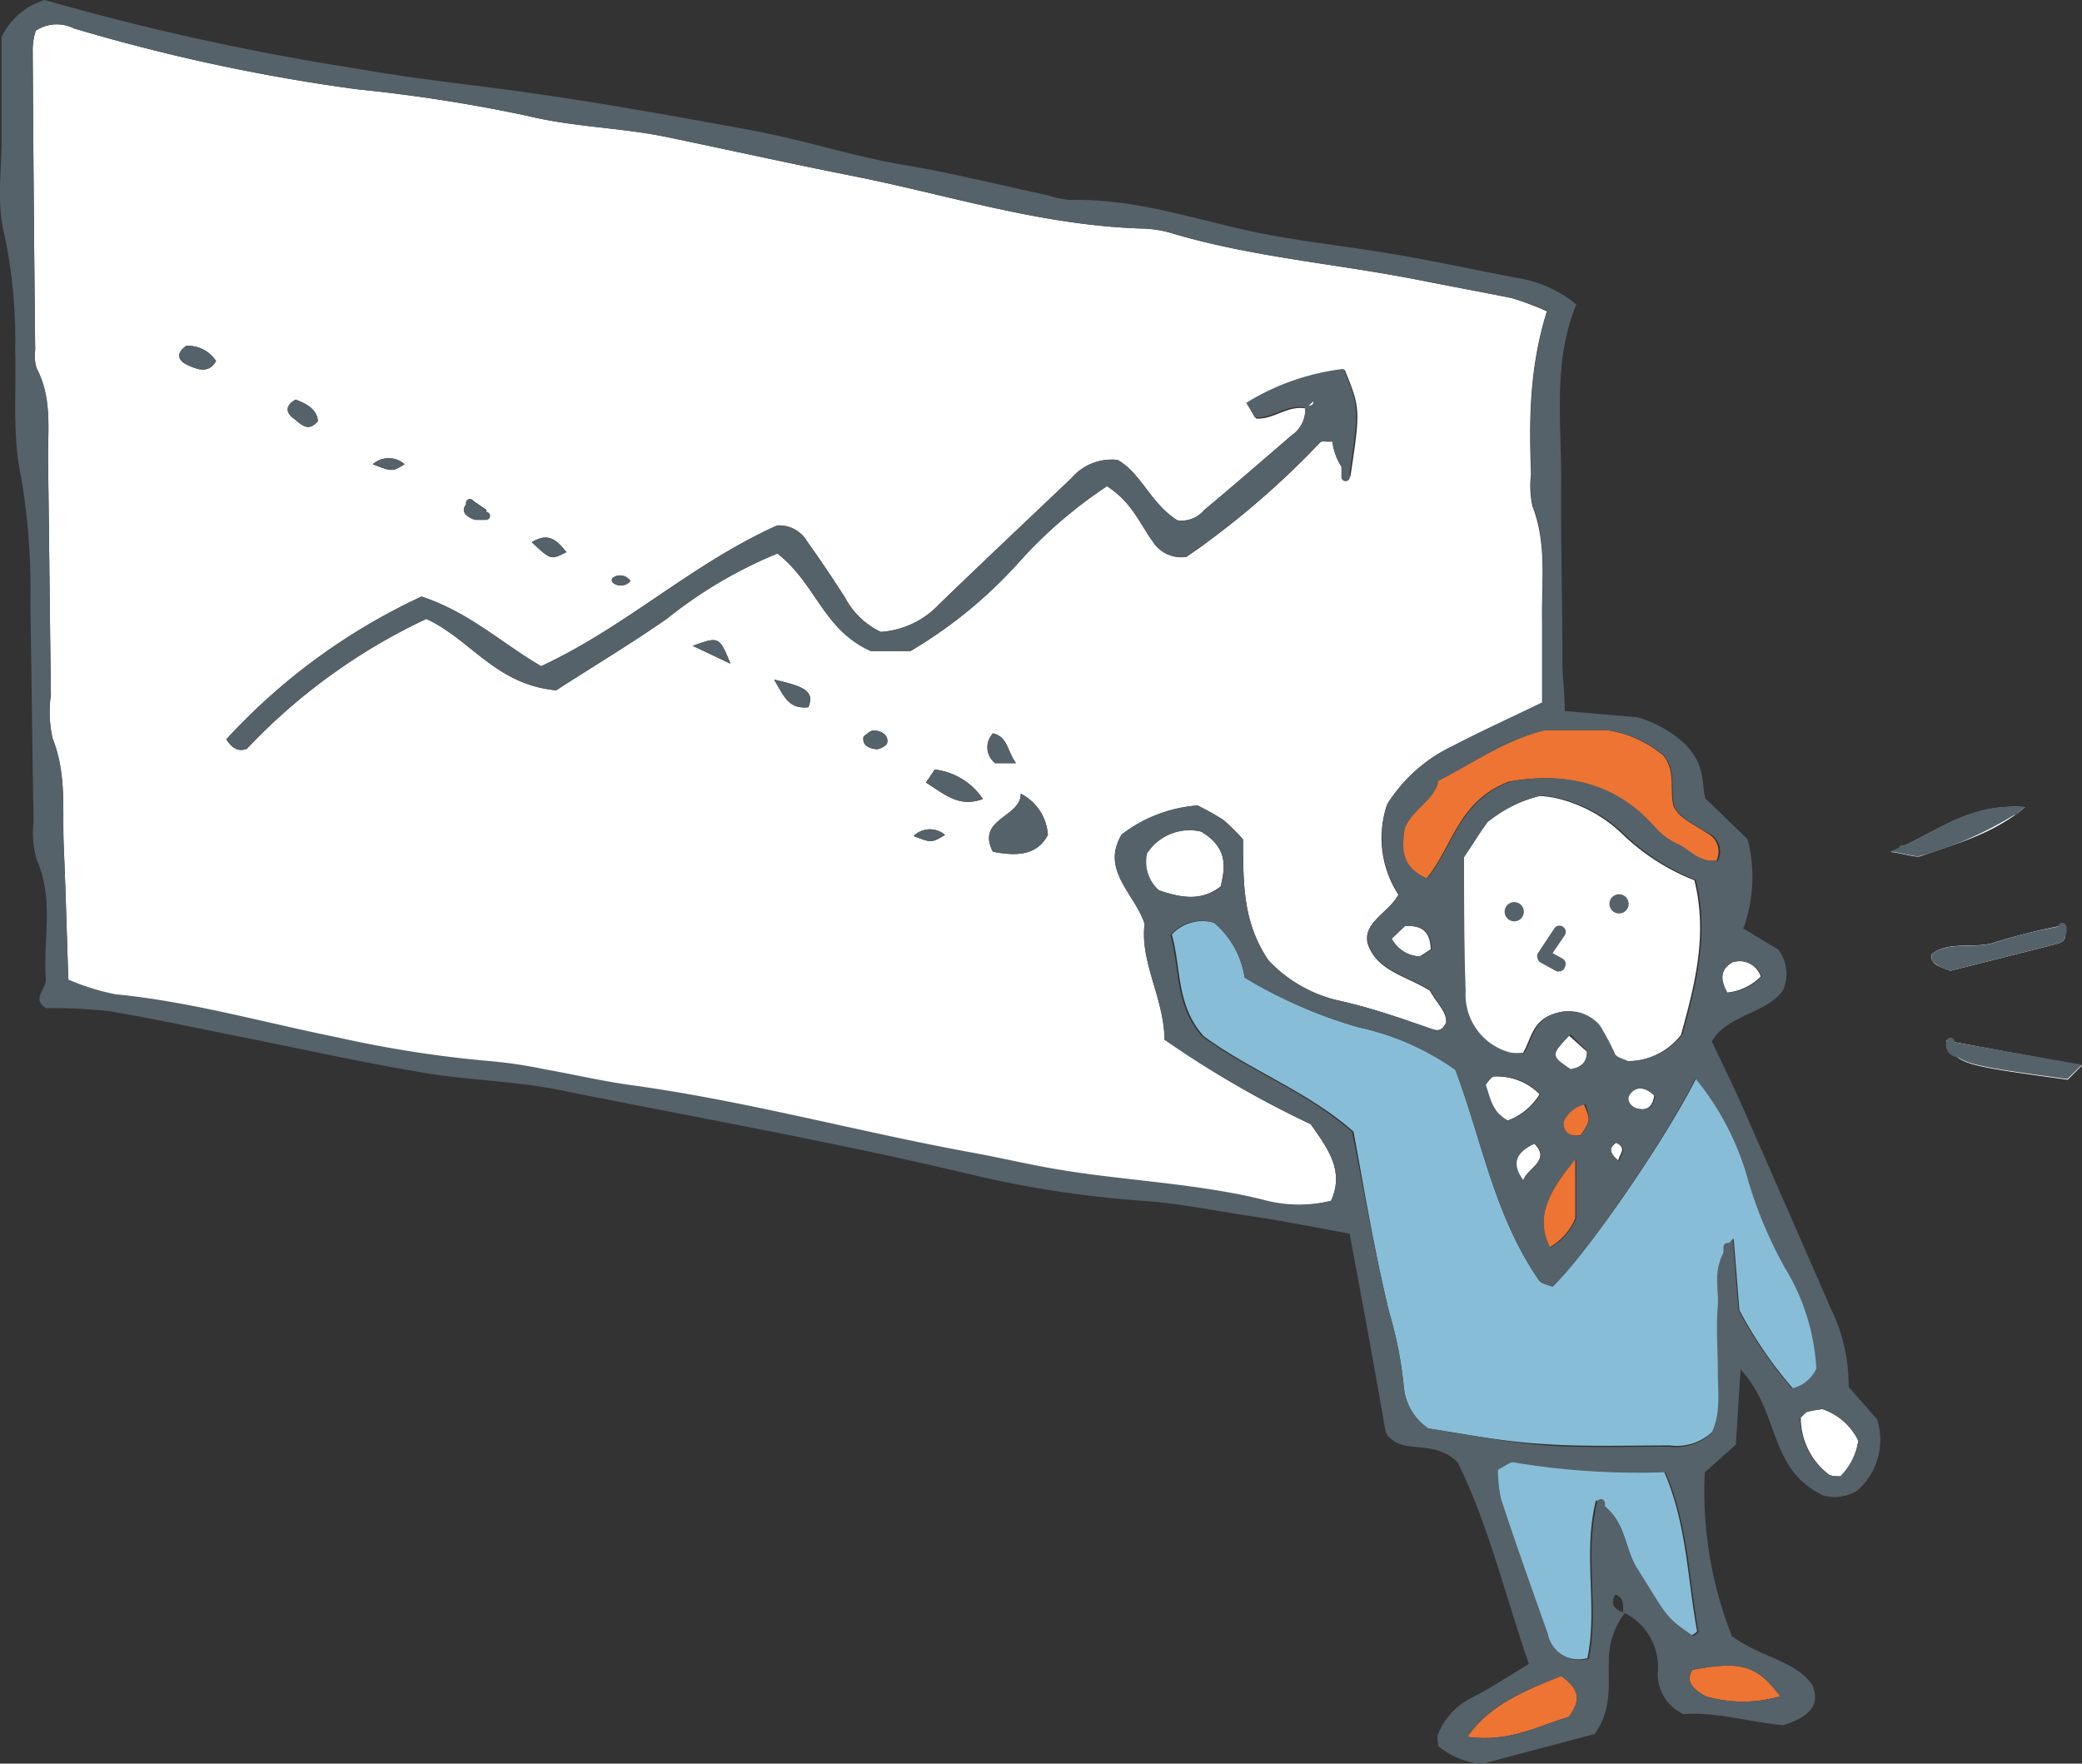
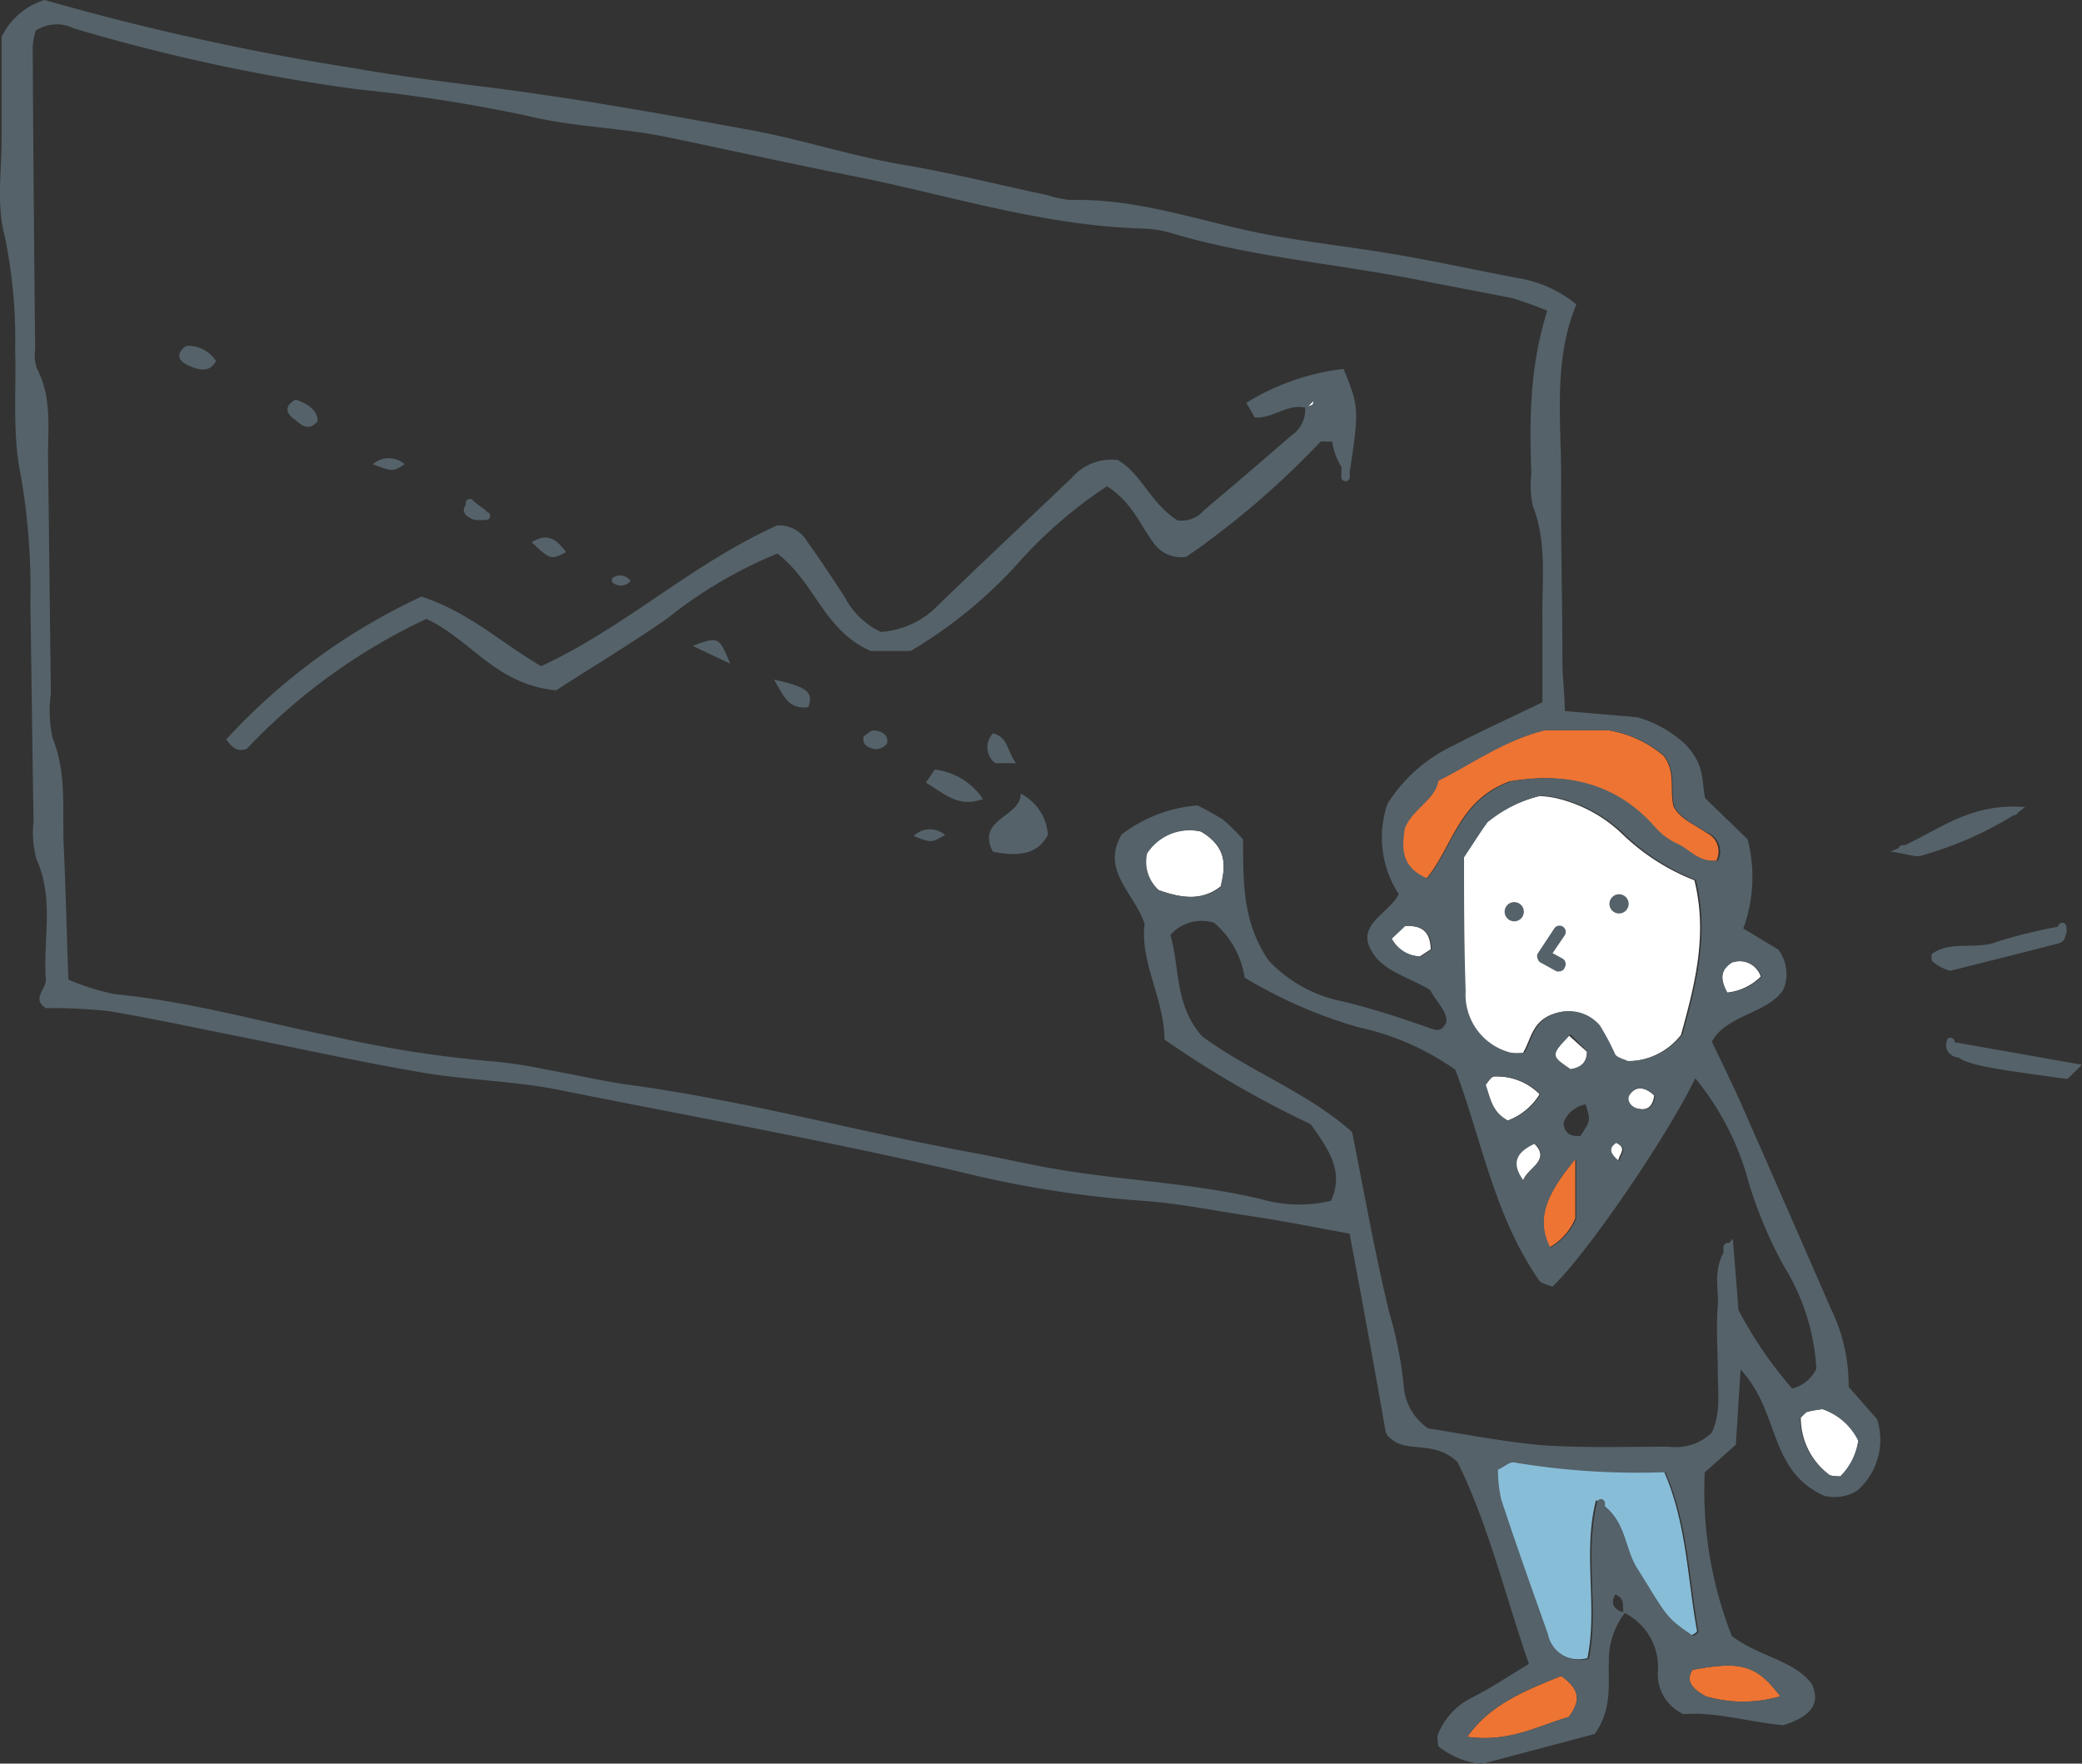
<svg xmlns="http://www.w3.org/2000/svg" viewBox="0 0 116.61 98.77">
  <rect x="0" y="0" width="116.61" height="98.77" fill="#333333" stroke="none" />
  <defs>
    <style>.cls-1{fill:#fff}.cls-2{fill:#88bdd8}.cls-3{fill:#ed7433}.cls-4{fill:#556269}</style>
  </defs>
  <g id="レイヤー_2" data-name="レイヤー 2">
    <g id="レイヤー_1-2" data-name="レイヤー 1">
-       <path class="cls-1" d="M116.61 59.67L109 58.28c.66 1.34.66 1.34 6.81 2.19zm-7.38-5.3c2.06-.52 4-1 6-1.52.43-.11.64-.43.2-1a34.81 34.81 0 00-3.56.88c-1.15.47-2.65-.09-3.67.7-.13.5.27.65 1.03.94zm-3.34-6.66c.92.13 1.41.34 1.72.23 1.91-.69 4-1.2 5.81-2.74-3.29-.2-4.96 1.45-7.53 2.51zM86.64 17.43c-1 3.19-1 6.16-.89 9.14a5.26 5.26 0 00.08 1.78c.82 2.11.5 4.27.54 6.41v4.6c-1.73.84-3.39 1.59-5 2.43a8.73 8.73 0 00-3.68 3.26 5.8 5.8 0 00.63 5.05c-.53 1.09-2.4 1.71-1.53 3.17.63 1.18 2.19 1.5 3.3 2.22.35.67 1 1.23.89 1.82-.26.47-.47.45-.83.33-1.73-.64-3.49-1.24-5.33-1.64a7.78 7.78 0 01-3.76-2.2c-1.5-2.18-1.42-4.47-1.44-6.79a11.33 11.33 0 00-1.1-1.09 14.11 14.11 0 00-1.45-.81 7.92 7.92 0 00-4.25 1.63c-1.18 2 .7 3.25 1.29 5-.28 2.12 1.11 4.23 1.11 6.48a56.82 56.82 0 008.19 4.74c1 1.41 1.89 2.64 1.14 4.29a7.68 7.68 0 01-3.87 0c-4.13-1-8.44-1.06-12.59-1.89-1.29-.25-2.57-.54-3.86-.77-6.32-1.17-12.48-2.86-18.89-3.74-1.6-.22-3.17-.59-4.75-.87a26.25 26.25 0 00-3-.46 64.34 64.34 0 01-8.67-1.34c-4.14-.83-8.19-2-12.47-2.42a13 13 0 01-2.62-.82c-.09-2.54-.15-5-.26-7.52-.09-2 .18-4-.62-6a6.94 6.94 0 01-.1-2.5c-.06-4.43-.1-8.85-.16-13.27 0-1.67.21-3.35-.63-4.95a2.38 2.38 0 01-.09-1.07q-.09-8.43-.14-16.86A3.7 3.7 0 012 1.72a2.14 2.14 0 012.14-.13A104.42 104.42 0 0020 5a88.31 88.31 0 019.55 1.49c2.57.63 5.23.65 7.82 1.19 3.42.71 6.83 1.47 10.26 2.15C53 10.88 58.26 12.63 64 12.8a6.33 6.33 0 011.73.29c4.46 1.32 9.2 1.69 13.78 2.6 1.71.34 3.44.66 5.15 1a19.14 19.14 0 011.98.74zM73.1 22.79a1.73 1.73 0 01-.77 1.6c-1.62 1.4-3.24 2.8-4.89 4.18a1.64 1.64 0 01-1.5.57c-1.5-.95-2-2.61-3.34-3.38a2.94 2.94 0 00-2.57 1c-2.48 2.36-5 4.73-7.44 7.09a4.93 4.93 0 01-3.26 1.54 4.39 4.39 0 01-2-1.92c-.68-1.06-1.38-2.11-2.12-3.14a1.8 1.8 0 00-1.69-.9c-4.83 2.18-8.42 5.65-13.21 7.88-2.29-1.34-4-3-6.7-3.9a34.65 34.65 0 00-10.94 8c.35.5.65.7 1.15.53a33.3 33.3 0 0110.06-7.28c2.51 1.17 3.88 3.68 7.27 4 2.06-1.33 4.19-2.61 6.19-4a25.18 25.18 0 016.2-3.66c2.18 1.7 2.56 4.27 5.23 5.46H51a25.77 25.77 0 006.21-5.13 25.53 25.53 0 014.79-4.1c1.4.89 1.83 2.07 2.57 3.09a1.9 1.9 0 001.88.87c.37-.26.83-.56 1.25-.89a47.49 47.49 0 006.25-5.53c.09-.1.45 0 .68-.05a3.24 3.24 0 001 2c.57-3.79.57-3.84-.31-6a13.32 13.32 0 00-5.45 1.9c.2.33.31.53.48.82 1 .08 1.81-.81 2.89-.54zM55.61 47.7c1.47.29 2.51.14 3.08-.94a2.78 2.78 0 00-1.52-2.31c.04 1.33-2.52 1.39-1.56 3.25zm-3.75-3.87c1.09.67 1.84 1.41 3.19.92a3.74 3.74 0 00-2.7-1.65c-.13.21-.26.39-.49.73zM10.43 19.37c-.54.37-.52.79.05 1.06s1.22.51 1.62-.21a1.87 1.87 0 00-1.67-.85zM56.9 42.74c-.53-.77-.45-1.45-1.28-1.67a1.12 1.12 0 00.12 1.67zm-8.53-1.5c-.11.49.29.68.73.72.19 0 .57-.21.59-.36.08-.41-.28-.67-.75-.69-.2-.01-.41.23-.57.33zm-5-3.18c.61 1.06.85 1.65 1.91 1.55.39-.95-.36-1.19-1.93-1.55zm-2.45-.89c-.64-1.53-.64-1.53-2.11-1zm-11.12-6.8c1.06 1 1.06 1 1.93.55-.49-.58-.95-1.17-1.95-.55zm-13.22-8c-.64.34-.52.76-.08 1.09s.74.76 1.31.13c-.04-.59-.6-.95-1.25-1.21zm34.59 24.45c1 .39 1 .39 1.76-.06a1.3 1.3 0 00-1.76.06zM26.44 28c-.68.39-.53.78 0 1a.53.53 0 00.81-.44zm-5.56-2c1.07.42 1.07.42 1.78 0a1.34 1.34 0 00-1.78 0zm14.43 6.54a.69.69 0 00-1-.17.2.2 0 000 .25.7.7 0 001-.08z" />
-       <path class="cls-2" d="M95 60.39a15.37 15.37 0 013 5.86 24.15 24.15 0 002 4.72 12.12 12.12 0 011.78 5.68 2 2 0 01-1.36 1.11 23.1 23.1 0 01-3-4.39c-.09-1.15-.18-2.31-.32-4-1.28 1.47-.76 2.64-.84 3.71s0 2.38 0 3.58.19 2.39-.34 3.51a2.88 2.88 0 01-2.39.78c-2.37 0-4.75.08-7.1-.08-2.25-.13-4.43-.56-6.43-.87a3.13 3.13 0 01-1.37-2.28 21.91 21.91 0 00-.82-4.21c-.82-3.37-1.38-6.78-2-10.13-2.5-2.23-5.81-3.44-8.4-5.36-1.56-1.76-1.24-3.85-1.78-5.68a2.34 2.34 0 012.37-.66 5 5 0 011.71 3.07 26.44 26.44 0 006.37 2.78 14.82 14.82 0 015.43 2.38c1.51 4 2.16 8.14 4.7 11.81.12.17.49.23.74.34 1.9-1.8 6.34-8.24 8.05-11.67z" />
      <path class="cls-1" d="M82 48c.53-.82 1-1.56 1.33-2a7.43 7.43 0 012.9-1.42 6.22 6.22 0 01.88.11 7.93 7.93 0 013.66 1.93 12.29 12.29 0 004.13 2.68c.77 3.07 0 5.93-.75 8.66a3.85 3.85 0 01-3.06 1.48c-.25-.12-.6-.2-.7-.37a14.68 14.68 0 00-.86-1.62 2.28 2.28 0 00-2.23-.75c-1.5.35-1.5 1.44-2 2.27a2.81 2.81 0 01-.77 0 3.35 3.35 0 01-2.52-3.46C82 53 82 50.46 82 48zm8.52 2.61l.13-.18h-.22z" />
      <path class="cls-2" d="M88.91 92.86a1.83 1.83 0 01-2.3-1.41c-.89-2.5-1.78-5-2.61-7.52a7.46 7.46 0 01-.18-1.66c.4-.2.69-.45.88-.41a42.15 42.15 0 008.5.55c1.27 2.91 1.31 6 1.85 8.94 0 .06-.19.16-.29.24-1.57-1.07-1.46-1.11-3.06-3.67-.78-1.25-.55-2.87-2.31-3.9-.76 2.98.11 5.98-.48 8.84z" />
      <path class="cls-3" d="M79.9 49.2c-1.5-.66-1.42-1.72-1.26-2.79.39-1.07 1.74-1.64 1.88-2.68 2-1 3.66-2.25 6-2.84h3.49a6.36 6.36 0 013.17 1.44c.7.93.31 1.93.56 2.84.36.71 1.17 1 1.85 1.48a1.14 1.14 0 01.54 1.55c-1.1.11-1.55-.63-2.26-.94a3.75 3.75 0 01-1.26-.94q-3-3.43-8.06-2.56c-2.87 1.06-3.15 3.59-4.65 5.44z" />
      <path class="cls-1" d="M67.26 46.57c1.52.9 1.37 2 1.11 3.07-1.12.88-2.33.61-3.49.21a2.13 2.13 0 01-.67-2.07 2.86 2.86 0 013.05-1.21z" />
      <path class="cls-3" d="M87.44 93.86c1.11.79 1.07 1.43.42 2.3-1.64.46-3.31 1.45-5.68 1.11 1.25-1.78 3.15-2.56 5.26-3.41z" />
      <path class="cls-1" d="M100.86 79.39c.19-.17.27-.3.39-.34a6.87 6.87 0 01.83-.13 3.47 3.47 0 012 1.76 3.52 3.52 0 01-1 2c-.24 0-.58 0-.7-.14a4 4 0 01-1.52-3.15z" />
      <path class="cls-3" d="M99.71 95a7.43 7.43 0 01-4.18 0c-.69-.4-1.15-.8-.74-1.48 2.76-.52 3.61-.25 4.92 1.48zM88.23 64.92v3.31a3.31 3.31 0 01-1.45 1.63c-.78-1.64-.13-3.03 1.45-4.94z" />
      <path class="cls-1" d="M86.23 61.28a3.53 3.53 0 01-1.8 1.48c-.91-.47-1-1.26-1.26-2 .18-.16.35-.47.52-.47a3.39 3.39 0 012.54.99zm-6.09-8.12l-.61.4a1.89 1.89 0 01-1.62-1l.75-.71c1.25-.05 1.43.59 1.48 1.31zm16.57 2.43c-.4-.8-.33-1.32.34-1.71a1.27 1.27 0 011.57.81 3.12 3.12 0 01-1.91.9zm-11.4 10.55c-.76-1-.43-1.63.61-2.1 1 .96-.45 1.41-.61 2.1zM87.88 58l1 .9c0 .6-.32.91-.93 1-1.15-.76-1.15-.76-.07-1.9z" />
-       <path class="cls-3" d="M87.48 62.84a1.64 1.64 0 011.23-1c.38.89.38.89-.18 1.74-.78.11-.96-.29-1.05-.74z" />
      <path class="cls-1" d="M92.65 61.35c-.07.48-.27.92-1 .72-.37-.1-.65-.51-.38-.82.43-.48.94-.32 1.38.1zM90.52 64c.61.31.21.57.11 1-.51-.44-.52-.72-.11-1zM73.17 22.84l.4-.39c0 .08 0 .19-.08.23a2.22 2.22 0 01-.39.11z" />
      <path class="cls-4" d="M97 91.63a22.2 22.2 0 01-1.52-9.17l1.74-1.55c.09-1.35.16-2.59.27-4.21 2.24 2.41 1.52 5.62 4.67 7.07a2.41 2.41 0 001.86-.29 3.76 3.76 0 001.11-4l-1.59-1.81a9.78 9.78 0 00-1-4.39q-2.49-5.72-5-11.42c-.54-1.22-1.14-2.41-1.66-3.53.85-1.52 3.14-1.57 4-2.9a2.28 2.28 0 00-.28-2.25L97.64 52a8.4 8.4 0 00.24-5l-2.38-2.3c-.2-1 0-1.83-1.09-3a6.67 6.67 0 00-2.69-1.53l-4.08-.35c0-1-.12-1.79-.13-2.6 0-3.47-.1-6.94-.07-10.4 0-3.31-.45-6.65.85-9.77A6.88 6.88 0 0085 15.57c-2.44-.46-4.87-1-7.32-1.4S72.72 13.5 70.3 13c-3.42-.72-6.71-1.89-10.36-1.8a6 6 0 01-1.28-.27c-2.7-.58-5.39-1.25-8.12-1.71s-5.6-1.4-8.48-1.93C37 6.36 32 5.46 26.89 4.83c-2.33-.29-4.67-.59-7-1A144.52 144.52 0 012.5 0 3.93 3.93 0 00.09 2.07V7.8c0 1.79-.29 3.64.16 5.36a28.32 28.32 0 01.6 6.4c.07 2.39-.17 4.82.33 7.15a37.17 37.17 0 01.52 7.12c.07 4.07.11 8.17.18 12.17a5.64 5.64 0 00.17 2.14c1 2.22.35 4.5.52 6.74 0 .53-.81 1.07 0 1.58a29.43 29.43 0 013.55.17c2.59.44 5.15 1 7.73 1.51 3.29.66 6.56 1.38 9.87 1.94 2.45.41 5 .46 7.44.93C39 62.59 47 64 54.73 65.86a60.27 60.27 0 009.55 1.41c1.93.16 3.78.54 5.66.82s3.69.64 5.65 1c.7 3.74 1.37 7.37 2 11a.87.87 0 00.14.33 2.43 2.43 0 00.38.31c.89.56 2.33 0 3.52 1.15 1.7 3.41 2.64 7.36 4 11.31-1.14.68-2.15 1.37-3.26 1.92a3.88 3.88 0 00-1.82 2c-.09.19 0 .45 0 .68a4.56 4.56 0 002.44 1l6.33-1.68c1-1.44.74-2.78.79-4.07a4.34 4.34 0 01.89-2.7 3.39 3.39 0 011.85 3.36 2.46 2.46 0 001.44 2.3c1.79-.15 3.75.46 5.6.62 1.48-.48 2.1-1.16 1.6-2.28-.94-1.34-2.93-1.54-4.49-2.71zM99.71 95a7.43 7.43 0 01-4.18 0c-.69-.4-1.15-.8-.74-1.48 2.76-.52 3.61-.25 4.92 1.48zm-9.82-10.62v-.22a.23.23 0 00-.42-.1c-.76 3 .11 6-.48 8.84a1.83 1.83 0 01-2.3-1.41c-.89-2.5-1.78-5-2.61-7.52a7.46 7.46 0 01-.18-1.66c.4-.2.69-.45.88-.41a42.15 42.15 0 008.5.55c1.27 2.91 1.31 6 1.85 8.94 0 .06-.19.16-.29.24-1.57-1.07-1.46-1.11-3.06-3.67-.78-1.15-.67-2.56-1.89-3.58zm-2.45 9.48c1.11.79 1.07 1.43.42 2.3-1.64.46-3.31 1.45-5.68 1.11 1.25-1.78 3.15-2.56 5.26-3.41zM70.68 67.17c-4.13-1-8.44-1.06-12.59-1.89-1.29-.25-2.57-.54-3.86-.77-6.32-1.17-12.48-2.86-18.89-3.74-1.6-.22-3.17-.59-4.75-.87a26.25 26.25 0 00-3-.46 64.34 64.34 0 01-8.67-1.34c-4.14-.83-8.19-2-12.47-2.42a13 13 0 01-2.62-.82c-.09-2.54-.15-5-.26-7.52-.09-2 .18-4-.62-6a6.94 6.94 0 01-.1-2.5c-.06-4.43-.1-8.85-.16-13.27 0-1.67.21-3.35-.63-4.95a2.38 2.38 0 01-.09-1.07q-.09-8.43-.14-16.86A3.7 3.7 0 012 1.72a2.14 2.14 0 012.14-.13A104.42 104.42 0 0020 5a88.31 88.31 0 019.55 1.49c2.57.63 5.23.65 7.82 1.19 3.42.71 6.83 1.47 10.26 2.15C53 10.88 58.26 12.63 64 12.8a6.33 6.33 0 011.73.29c4.46 1.32 9.2 1.69 13.78 2.6 1.71.34 3.44.66 5.15 1a19.14 19.14 0 012 .71c-1 3.19-1 6.16-.89 9.14a5.26 5.26 0 00.08 1.78c.82 2.11.5 4.27.54 6.41v4.6c-1.73.84-3.39 1.59-5 2.43a8.73 8.73 0 00-3.68 3.26 5.8 5.8 0 00.63 5.05c-.53 1.09-2.4 1.71-1.53 3.17.63 1.18 2.19 1.5 3.3 2.22.35.67 1 1.23.89 1.82-.26.47-.47.45-.83.33-1.75-.61-3.51-1.21-5.35-1.61a7.78 7.78 0 01-3.76-2.2c-1.5-2.18-1.42-4.47-1.44-6.79a11.33 11.33 0 00-1.1-1.09 14.11 14.11 0 00-1.45-.81 7.92 7.92 0 00-4.25 1.63c-1.18 2 .7 3.25 1.29 5-.28 2.12 1.11 4.23 1.11 6.48a56.82 56.82 0 008.19 4.74c1 1.41 1.89 2.64 1.14 4.29a7.68 7.68 0 01-3.87-.08zm25-20.52a1.14 1.14 0 01.54 1.55c-1.1.11-1.55-.63-2.26-.94a3.75 3.75 0 01-1.26-.94q-3-3.43-8.06-2.56c-2.92 1.06-3.2 3.59-4.7 5.44-1.5-.66-1.42-1.72-1.26-2.79.39-1.07 1.74-1.64 1.88-2.68 2-1 3.66-2.25 6-2.84h3.49a6.36 6.36 0 013.17 1.44c.7.93.31 1.93.56 2.84.37.71 1.22 1.04 1.86 1.48zm-27.27 3c-1.12.88-2.33.61-3.49.21a2.12 2.12 0 01-.67-2.06 2.85 2.85 0 013.05-1.22c1.48.89 1.33 1.94 1.07 3.06zm15-3.67a7.43 7.43 0 012.9-1.42 6.22 6.22 0 01.88.11 7.93 7.93 0 013.66 1.93 12.29 12.29 0 004.13 2.68c.77 3.07 0 5.93-.75 8.66a3.85 3.85 0 01-3.06 1.48c-.25-.12-.6-.2-.7-.37a14.68 14.68 0 00-.86-1.62 2.28 2.28 0 00-2.23-.75c-1.5.35-1.5 1.44-2 2.27a2.81 2.81 0 01-.77 0 3.35 3.35 0 01-2.52-3.46C82 53 82 50.46 82 48c.56-.81 1-1.55 1.36-2zm9.29 15.38c-.07.48-.27.92-1 .72-.37-.1-.65-.51-.38-.82.38-.49.89-.33 1.33.09zm-7.34 4.79c-.76-1-.43-1.63.61-2.1.95.95-.5 1.4-.66 2.09zm3.53-7.28c0 .6-.32.91-.93 1-1.11-.76-1.11-.76 0-1.94zm-5.15 1.41a3.39 3.39 0 012.54 1 3.53 3.53 0 01-1.8 1.48c-.91-.47-1-1.26-1.26-2 .13-.18.3-.49.47-.49zm4.54 4.65v3.31a3.31 3.31 0 01-1.45 1.63c-.83-1.65-.18-3.04 1.4-4.95zm.3-1.32c-.78.09-1-.31-1-.76a1.64 1.64 0 011.23-1c.28.9.28.9-.28 1.75zm2 .42c.61.31.21.57.11 1-.57-.47-.58-.75-.17-1.03zm-11-10.46a1.89 1.89 0 01-1.62-1l.75-.71c1.25-.05 1.43.59 1.48 1.31zm17.52.32a1.27 1.27 0 011.57.81 3.12 3.12 0 01-1.91.9c-.45-.81-.38-1.33.29-1.72zM75.73 63.4c-2.5-2.23-5.81-3.44-8.4-5.36-1.56-1.76-1.24-3.85-1.78-5.68a2.34 2.34 0 012.45-.68 5 5 0 011.71 3.07 26.44 26.44 0 006.37 2.78 14.82 14.82 0 015.43 2.38c1.51 4 2.16 8.14 4.7 11.81.12.17.49.23.74.34 1.89-1.8 6.33-8.24 8-11.67a15.37 15.37 0 013 5.86 24.15 24.15 0 002 4.72 12.12 12.12 0 011.78 5.68 2 2 0 01-1.36 1.11 23.1 23.1 0 01-3-4.39c-.09-1.15-.18-2.31-.32-4l-.19.24a.17.17 0 00-.1 0 .23.23 0 00-.23.24v.3c-.59 1.13-.25 2.08-.32 3-.1 1.19 0 2.38 0 3.58s.19 2.39-.34 3.51a2.88 2.88 0 01-2.39.78c-2.37 0-4.75.08-7.1-.08-2.2-.2-4.38-.63-6.38-.94a3.13 3.13 0 01-1.37-2.28 21.91 21.91 0 00-.82-4.21c-.81-3.35-1.41-6.76-2.08-10.11zm26.35 15.52a3.47 3.47 0 012 1.76 3.52 3.52 0 01-1 2c-.24 0-.58 0-.7-.14a4 4 0 01-1.56-3.12c.19-.17.27-.3.39-.34a6.87 6.87 0 01.87-.16zM90.47 89.3c.55.21.4.61.45 1-.59-.2-.71-.52-.45-1zm19-30.93a.23.23 0 00-.1-.22.23.23 0 00-.32.08v.05a.65.65 0 000 .53.81.81 0 00.65.42c.66.45 2 .64 6.09 1.2l.82-.8z" />
      <path class="cls-4" d="M64.55 30.32a1.9 1.9 0 001.88.87c.37-.26.83-.56 1.25-.89a47.49 47.49 0 006.25-5.53c.09-.1.45 0 .68-.05a3.75 3.75 0 00.52 1.43v.61a.24.24 0 00.47 0v-.35c.53-3.53.51-3.63-.35-5.75a13.32 13.32 0 00-5.45 1.9c.2.33.31.53.48.82 1 .08 1.78-.77 2.82-.55a1.74 1.74 0 01-.77 1.56c-1.62 1.4-3.24 2.8-4.89 4.18a1.64 1.64 0 01-1.5.57c-1.5-.95-2-2.61-3.34-3.38a2.94 2.94 0 00-2.57 1c-2.48 2.36-5 4.73-7.44 7.09a4.93 4.93 0 01-3.26 1.54 4.39 4.39 0 01-2-1.92c-.68-1.06-1.38-2.11-2.12-3.14a1.8 1.8 0 00-1.69-.9c-4.83 2.18-8.42 5.65-13.21 7.88-2.29-1.34-4-3-6.7-3.9a34.65 34.65 0 00-10.94 8c.35.5.65.7 1.15.53a33.3 33.3 0 0110.06-7.28c2.51 1.17 3.88 3.68 7.27 4 2.06-1.33 4.19-2.61 6.19-4a25.18 25.18 0 016.2-3.66c2.18 1.7 2.56 4.27 5.23 5.46H51a25.77 25.77 0 006.21-5.13 25.53 25.53 0 014.79-4.1c1.38.89 1.81 2.07 2.55 3.09zm8.94-7.64a.9.9 0 01-.23.08l.31-.31c-.02.08-.02.19-.08.23zM57.17 44.45c0 1.33-2.52 1.39-1.56 3.25 1.47.29 2.51.14 3.08-.94a2.78 2.78 0 00-1.52-2.31zm-4.82-1.35c-.13.21-.26.39-.49.73 1.09.67 1.84 1.41 3.19.92a3.74 3.74 0 00-2.7-1.65zM10.43 19.37c-.54.37-.52.79.05 1.06s1.22.51 1.62-.21a1.87 1.87 0 00-1.67-.85zM56.9 42.74c-.53-.77-.45-1.45-1.28-1.67a1.12 1.12 0 00.12 1.67zm-7.96-1.83c-.2 0-.41.23-.57.33-.11.49.29.68.73.72.19 0 .57-.21.59-.36.08-.41-.28-.67-.75-.69zm-5.59-2.85c.61 1.06.85 1.65 1.91 1.55.41-.95-.34-1.19-1.91-1.55z" />
-       <path class="cls-4" d="M38.79 36.17l2.11 1c-.64-1.53-.64-1.53-2.11-1zm-7.08-5.25c-.47-.58-.93-1.17-1.93-.55 1.06.99 1.06.99 1.93.55zm-15.23-7.45c.33.26.74.76 1.31.13 0-.65-.58-1-1.23-1.22-.64.34-.56.76-.08 1.09zm34.69 23.35c1 .39 1 .39 1.76-.06a1.3 1.3 0 00-1.76.06zM26.43 29.06a.68.68 0 00.37.06 1.45 1.45 0 00.3 0h.13a.22.22 0 00.22-.24.23.23 0 00-.22-.22v-.06l-.7-.52a.24.24 0 00-.19-.14.23.23 0 00-.25.21.56.56 0 000 .13c-.24.31-.09.58.34.78zM22.66 26a1.34 1.34 0 00-1.78 0c1.12.42 1.12.42 1.78 0zm12.65 6.54a.69.69 0 00-1-.17.2.2 0 000 .25.7.7 0 001-.08zm55.38 17.9l-.23-.02.09.2.14-.18zm17.61 3.46a2.71 2.71 0 00.93.47c2.06-.52 4-1 6-1.52.26-.07.44-.21.44-.44a.57.57 0 00.07-.41.25.25 0 010-.08.24.24 0 00-.24-.24.24.24 0 00-.23.22 28.22 28.22 0 00-3.41.84c-1.15.47-2.65-.09-3.67.7a.81.81 0 000 .15.19.19 0 000 .12.23.23 0 00.11.19zm4.56-8.25a.21.21 0 00.16-.14l.4-.31c-2.92-.23-4.57 1.1-6.71 2.13h-.17a.21.21 0 00-.19.16l-.46.2c.92.13 1.41.34 1.72.23a20.36 20.36 0 005.2-2.28z" />
+       <path class="cls-4" d="M38.79 36.17l2.11 1c-.64-1.53-.64-1.53-2.11-1zm-7.08-5.25c-.47-.58-.93-1.17-1.93-.55 1.06.99 1.06.99 1.93.55m-15.23-7.45c.33.26.74.76 1.31.13 0-.65-.58-1-1.23-1.22-.64.34-.56.76-.08 1.09zm34.69 23.35c1 .39 1 .39 1.76-.06a1.3 1.3 0 00-1.76.06zM26.43 29.06a.68.68 0 00.37.06 1.45 1.45 0 00.3 0h.13a.22.22 0 00.22-.24.23.23 0 00-.22-.22v-.06l-.7-.52a.24.24 0 00-.19-.14.23.23 0 00-.25.21.56.56 0 000 .13c-.24.31-.09.58.34.78zM22.66 26a1.34 1.34 0 00-1.78 0c1.12.42 1.12.42 1.78 0zm12.65 6.54a.69.69 0 00-1-.17.2.2 0 000 .25.7.7 0 001-.08zm55.38 17.9l-.23-.02.09.2.14-.18zm17.61 3.46a2.71 2.71 0 00.93.47c2.06-.52 4-1 6-1.52.26-.07.44-.21.44-.44a.57.57 0 00.07-.41.25.25 0 010-.08.24.24 0 00-.24-.24.24.24 0 00-.23.22 28.22 28.22 0 00-3.41.84c-1.15.47-2.65-.09-3.67.7a.81.81 0 000 .15.19.19 0 000 .12.23.23 0 00.11.19zm4.56-8.25a.21.21 0 00.16-.14l.4-.31c-2.92-.23-4.57 1.1-6.71 2.13h-.17a.21.21 0 00-.19.16l-.46.2c.92.13 1.41.34 1.72.23a20.36 20.36 0 005.2-2.28z" />
      <circle class="cls-4" cx="84.81" cy="51.06" r=".54" />
      <circle class="cls-4" cx="90.68" cy="50.62" r=".54" />
      <path class="cls-4" d="M87.34 54.4a.32.32 0 01-.16 0l-.89-.49a.33.33 0 01-.17-.23.33.33 0 010-.27l.93-1.41a.35.35 0 01.49-.1.35.35 0 01.1.48l-.68 1 .55.3a.36.36 0 01.14.48.33.33 0 01-.31.24z" />
    </g>
  </g>
</svg>